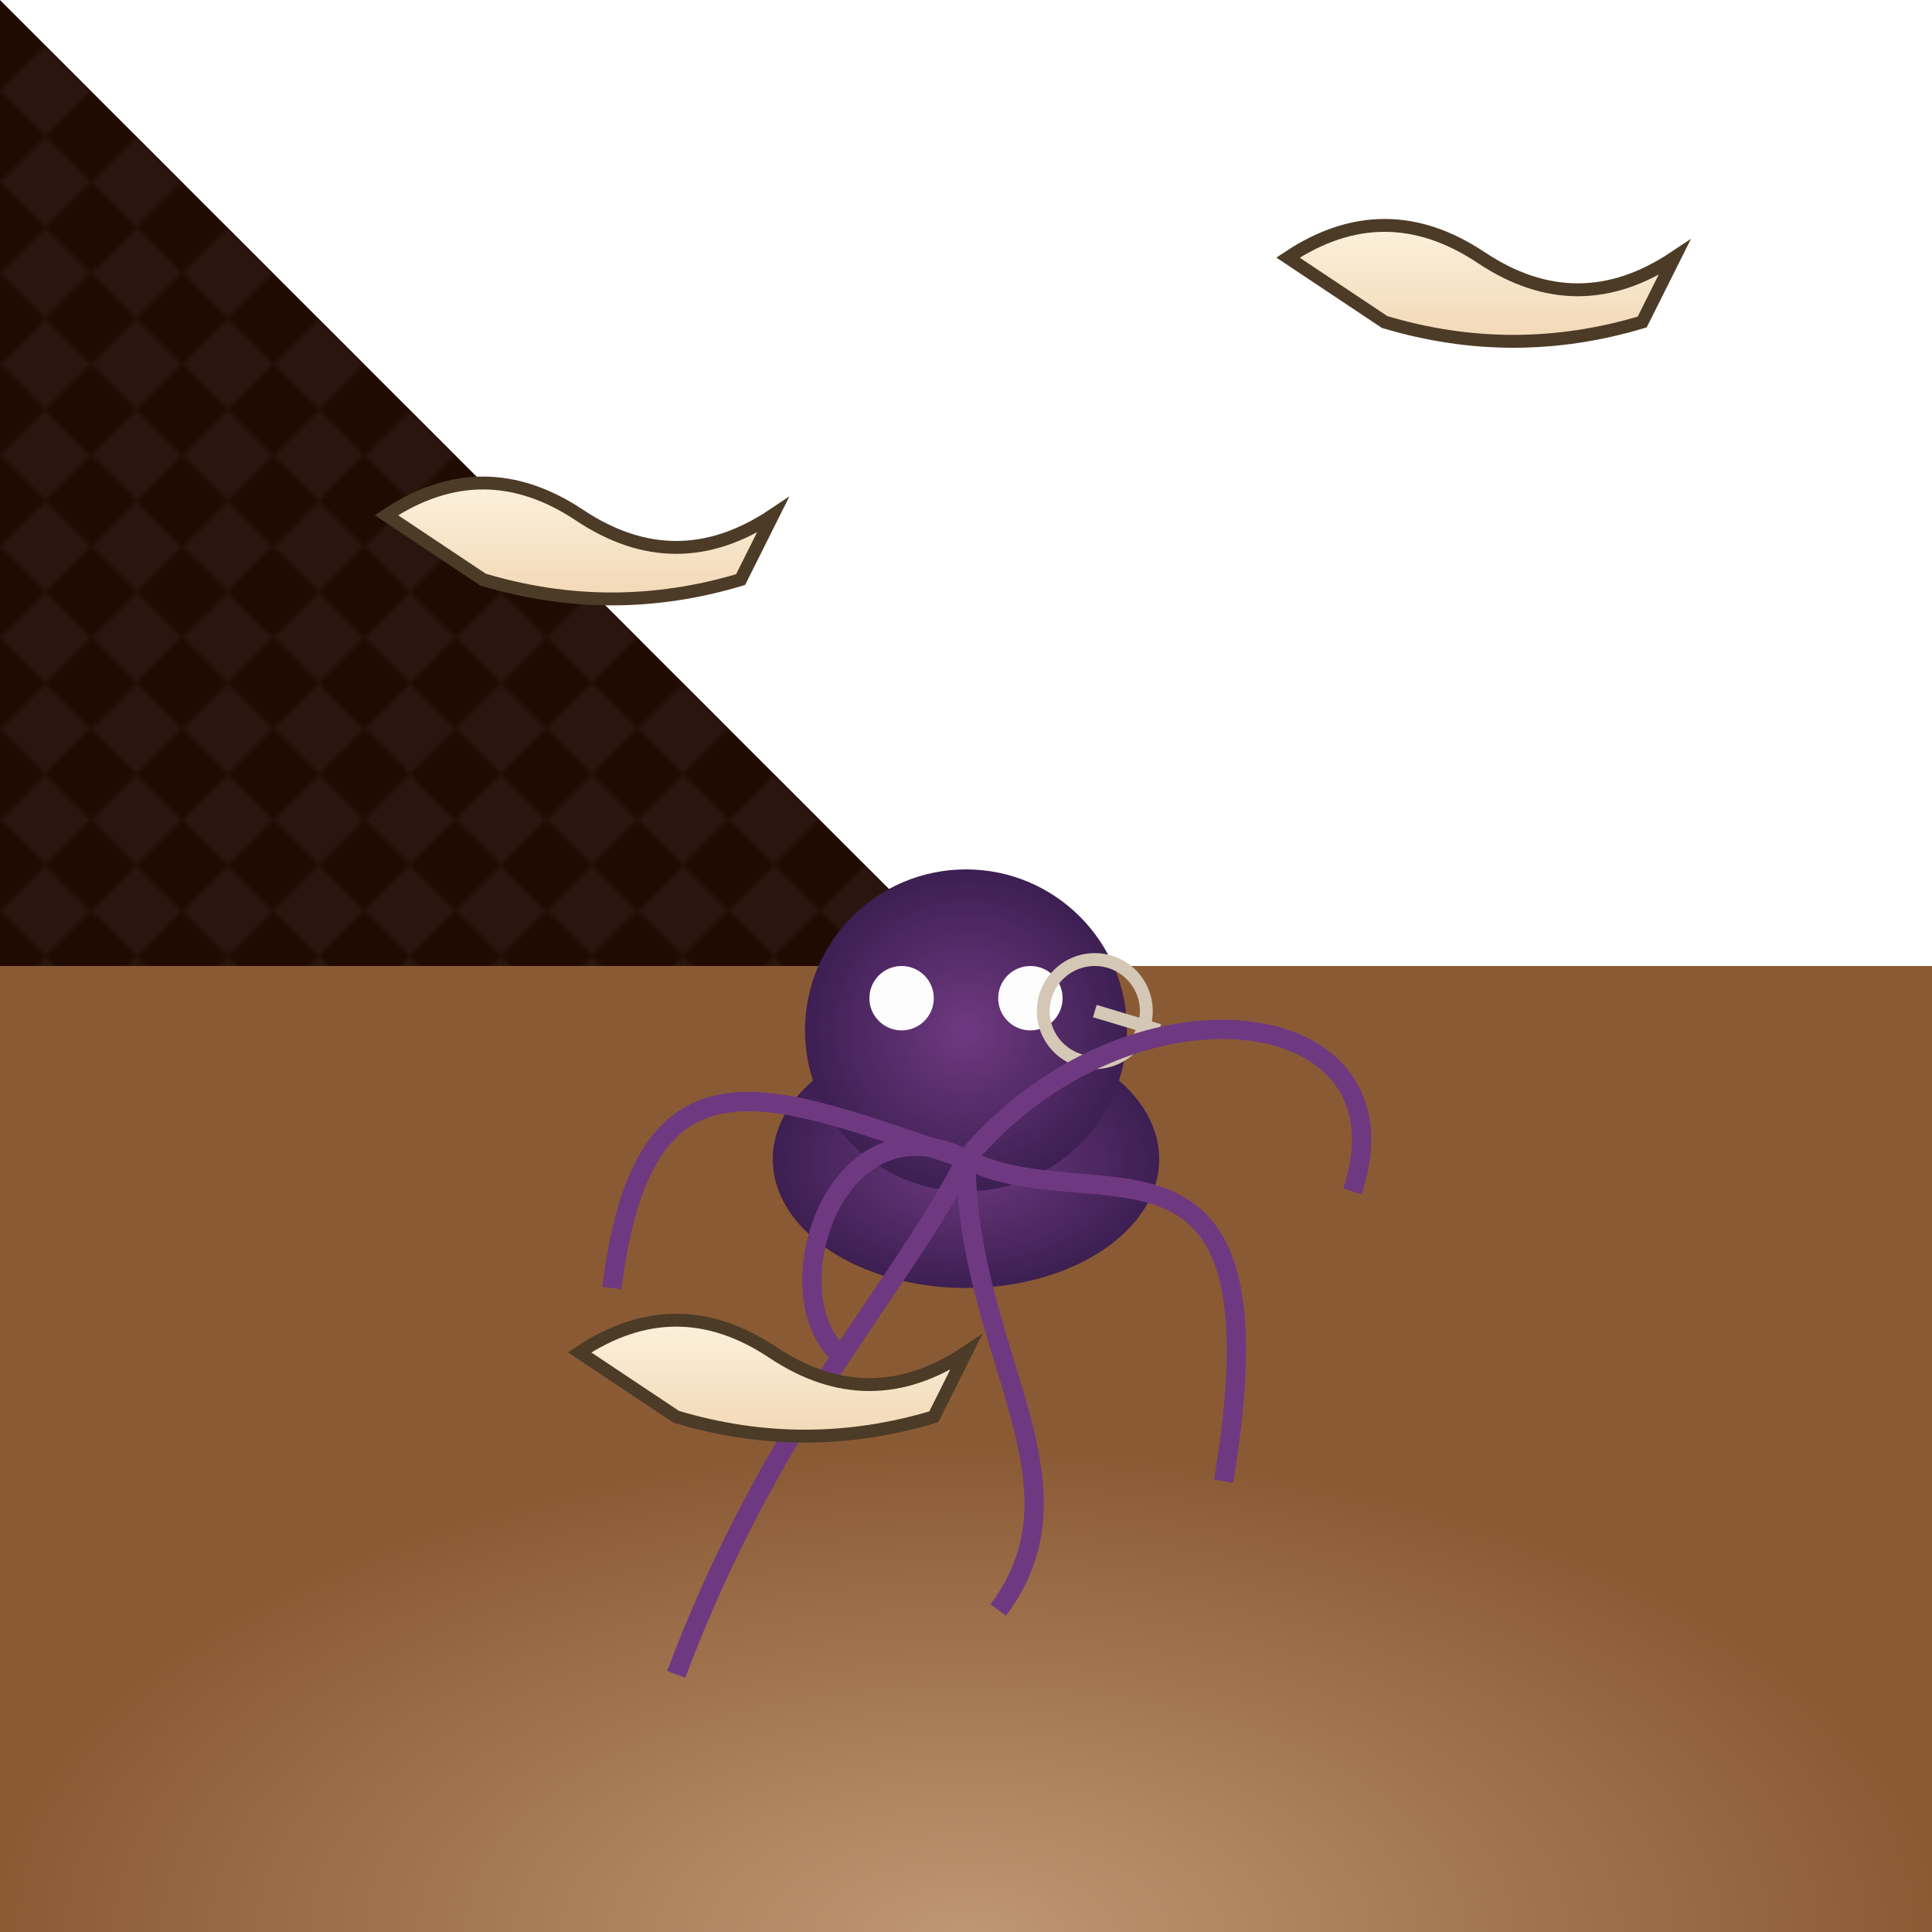
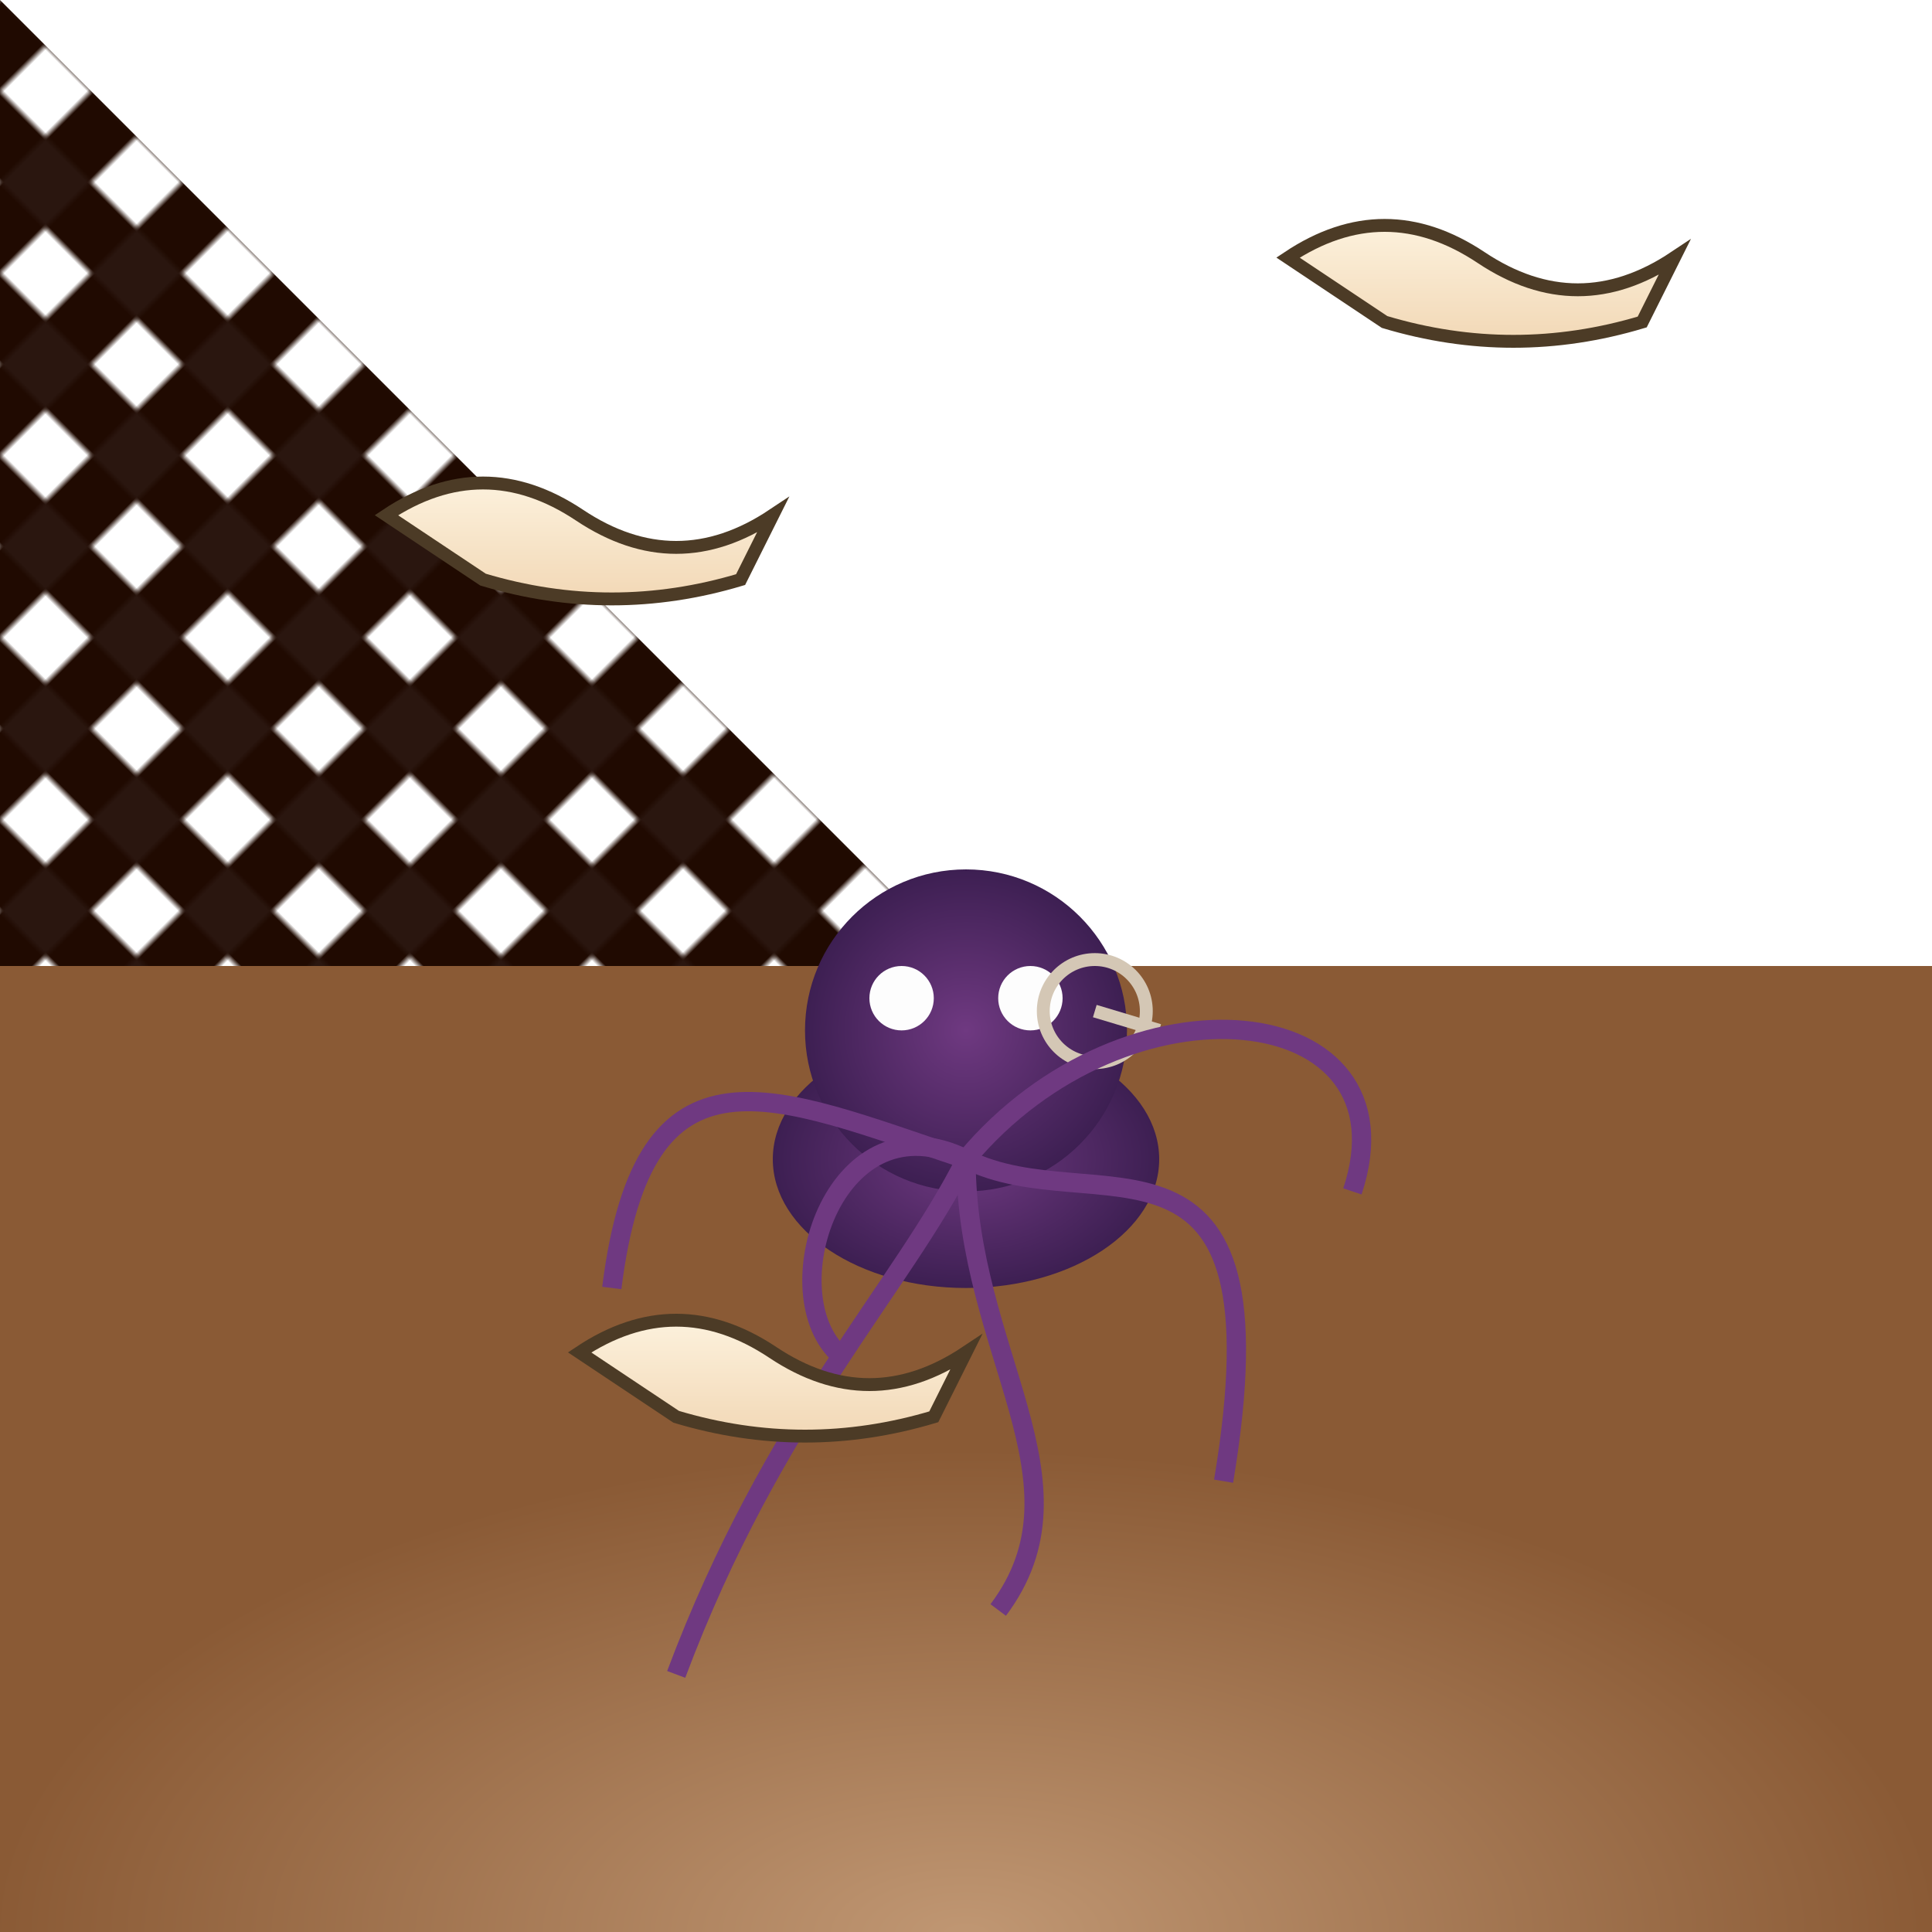
<svg xmlns="http://www.w3.org/2000/svg" viewBox="0 0 300 300">
  <defs>
    <radialGradient id="floorGradient" cx="50%" cy="100%" r="50%">
      <stop offset="0%" stop-color="#c09773" />
      <stop offset="100%" stop-color="#8a5a35" />
    </radialGradient>
    <linearGradient id="wallGradient" x1="0%" y1="0%" x2="0%" y2="100%">
      <stop offset="0%" stop-color="#4b3b32" />
      <stop offset="100%" stop-color="#161009" />
    </linearGradient>
    <pattern id="wallPattern" x="0" y="0" width="20" height="20" patternUnits="userSpaceOnUse">
      <rect x="0" y="0" width="10" height="10" fill="#200a01" />
-       <rect x="10" y="0" width="10" height="10" fill="#2a160f" />
      <rect x="0" y="10" width="10" height="10" fill="#2a160f" />
      <rect x="10" y="10" width="10" height="10" fill="#200a01" />
    </pattern>
    <radialGradient id="octopusBodyGradient" cx="50%" cy="50%" r="50%">
      <stop offset="0%" stop-color="#6f3981" />
      <stop offset="100%" stop-color="#3d1f52" />
    </radialGradient>
    <linearGradient id="teacupGradient" x1="0%" y1="0%" x2="0%" y2="100%">
      <stop offset="0%" stop-color="#fff8e7" />
      <stop offset="100%" stop-color="#f2d8b6" />
    </linearGradient>
  </defs>
  <rect x="0" y="0" width="300" height="150" fill="url(#wallPattern)" transform="rotate(45)" />
  <rect x="0" y="150" width="300" height="150" fill="url(#floorGradient)" />
  <ellipse cx="150" cy="180" rx="30" ry="20" fill="url(#octopusBodyGradient)" />
  <circle cx="150" cy="160" r="25" fill="url(#octopusBodyGradient)" />
  <circle cx="140" cy="155" r="5" fill="#fdfdfd" />
  <circle cx="160" cy="155" r="5" fill="#fdfdfd" />
  <circle cx="170" cy="157" r="8" stroke="#d4c7b5" stroke-width="2" fill="none" />
  <line x1="170" y1="157" x2="180" y2="160" stroke="#d4c7b5" stroke-width="2" />
  <g fill="none" stroke="#6f3981" stroke-width="3">
    <path d="M150,180 C130,170, 120,200, 130,210" />
    <path d="M150,180 C170,190, 200,170, 190,230" />
    <path d="M150,180 C150,210, 170,230, 155,250" />
    <path d="M150,180 C140,200, 120,220, 105,260" />
    <path d="M150,180 C120,170, 100,160, 95,200" />
    <path d="M150,180 C175,150, 220,155, 210,185" />
  </g>
  <g fill="url(#teacupGradient)" stroke-width="2" stroke="#4c3b26">
    <path d="M60,80 q15,-10 30,0 t30,0 l-5,10 q-10,3 -20,3 t-20,-3 Z" />
    <path d="M200,40 q15,-10 30,0 t30,0 l-5,10 q-10,3 -20,3 t-20,-3 Z" />
    <path d="M90,210 q15,-10 30,0 t30,0 l-5,10 q-10,3 -20,3 t-20,-3 Z" />
  </g>
</svg>